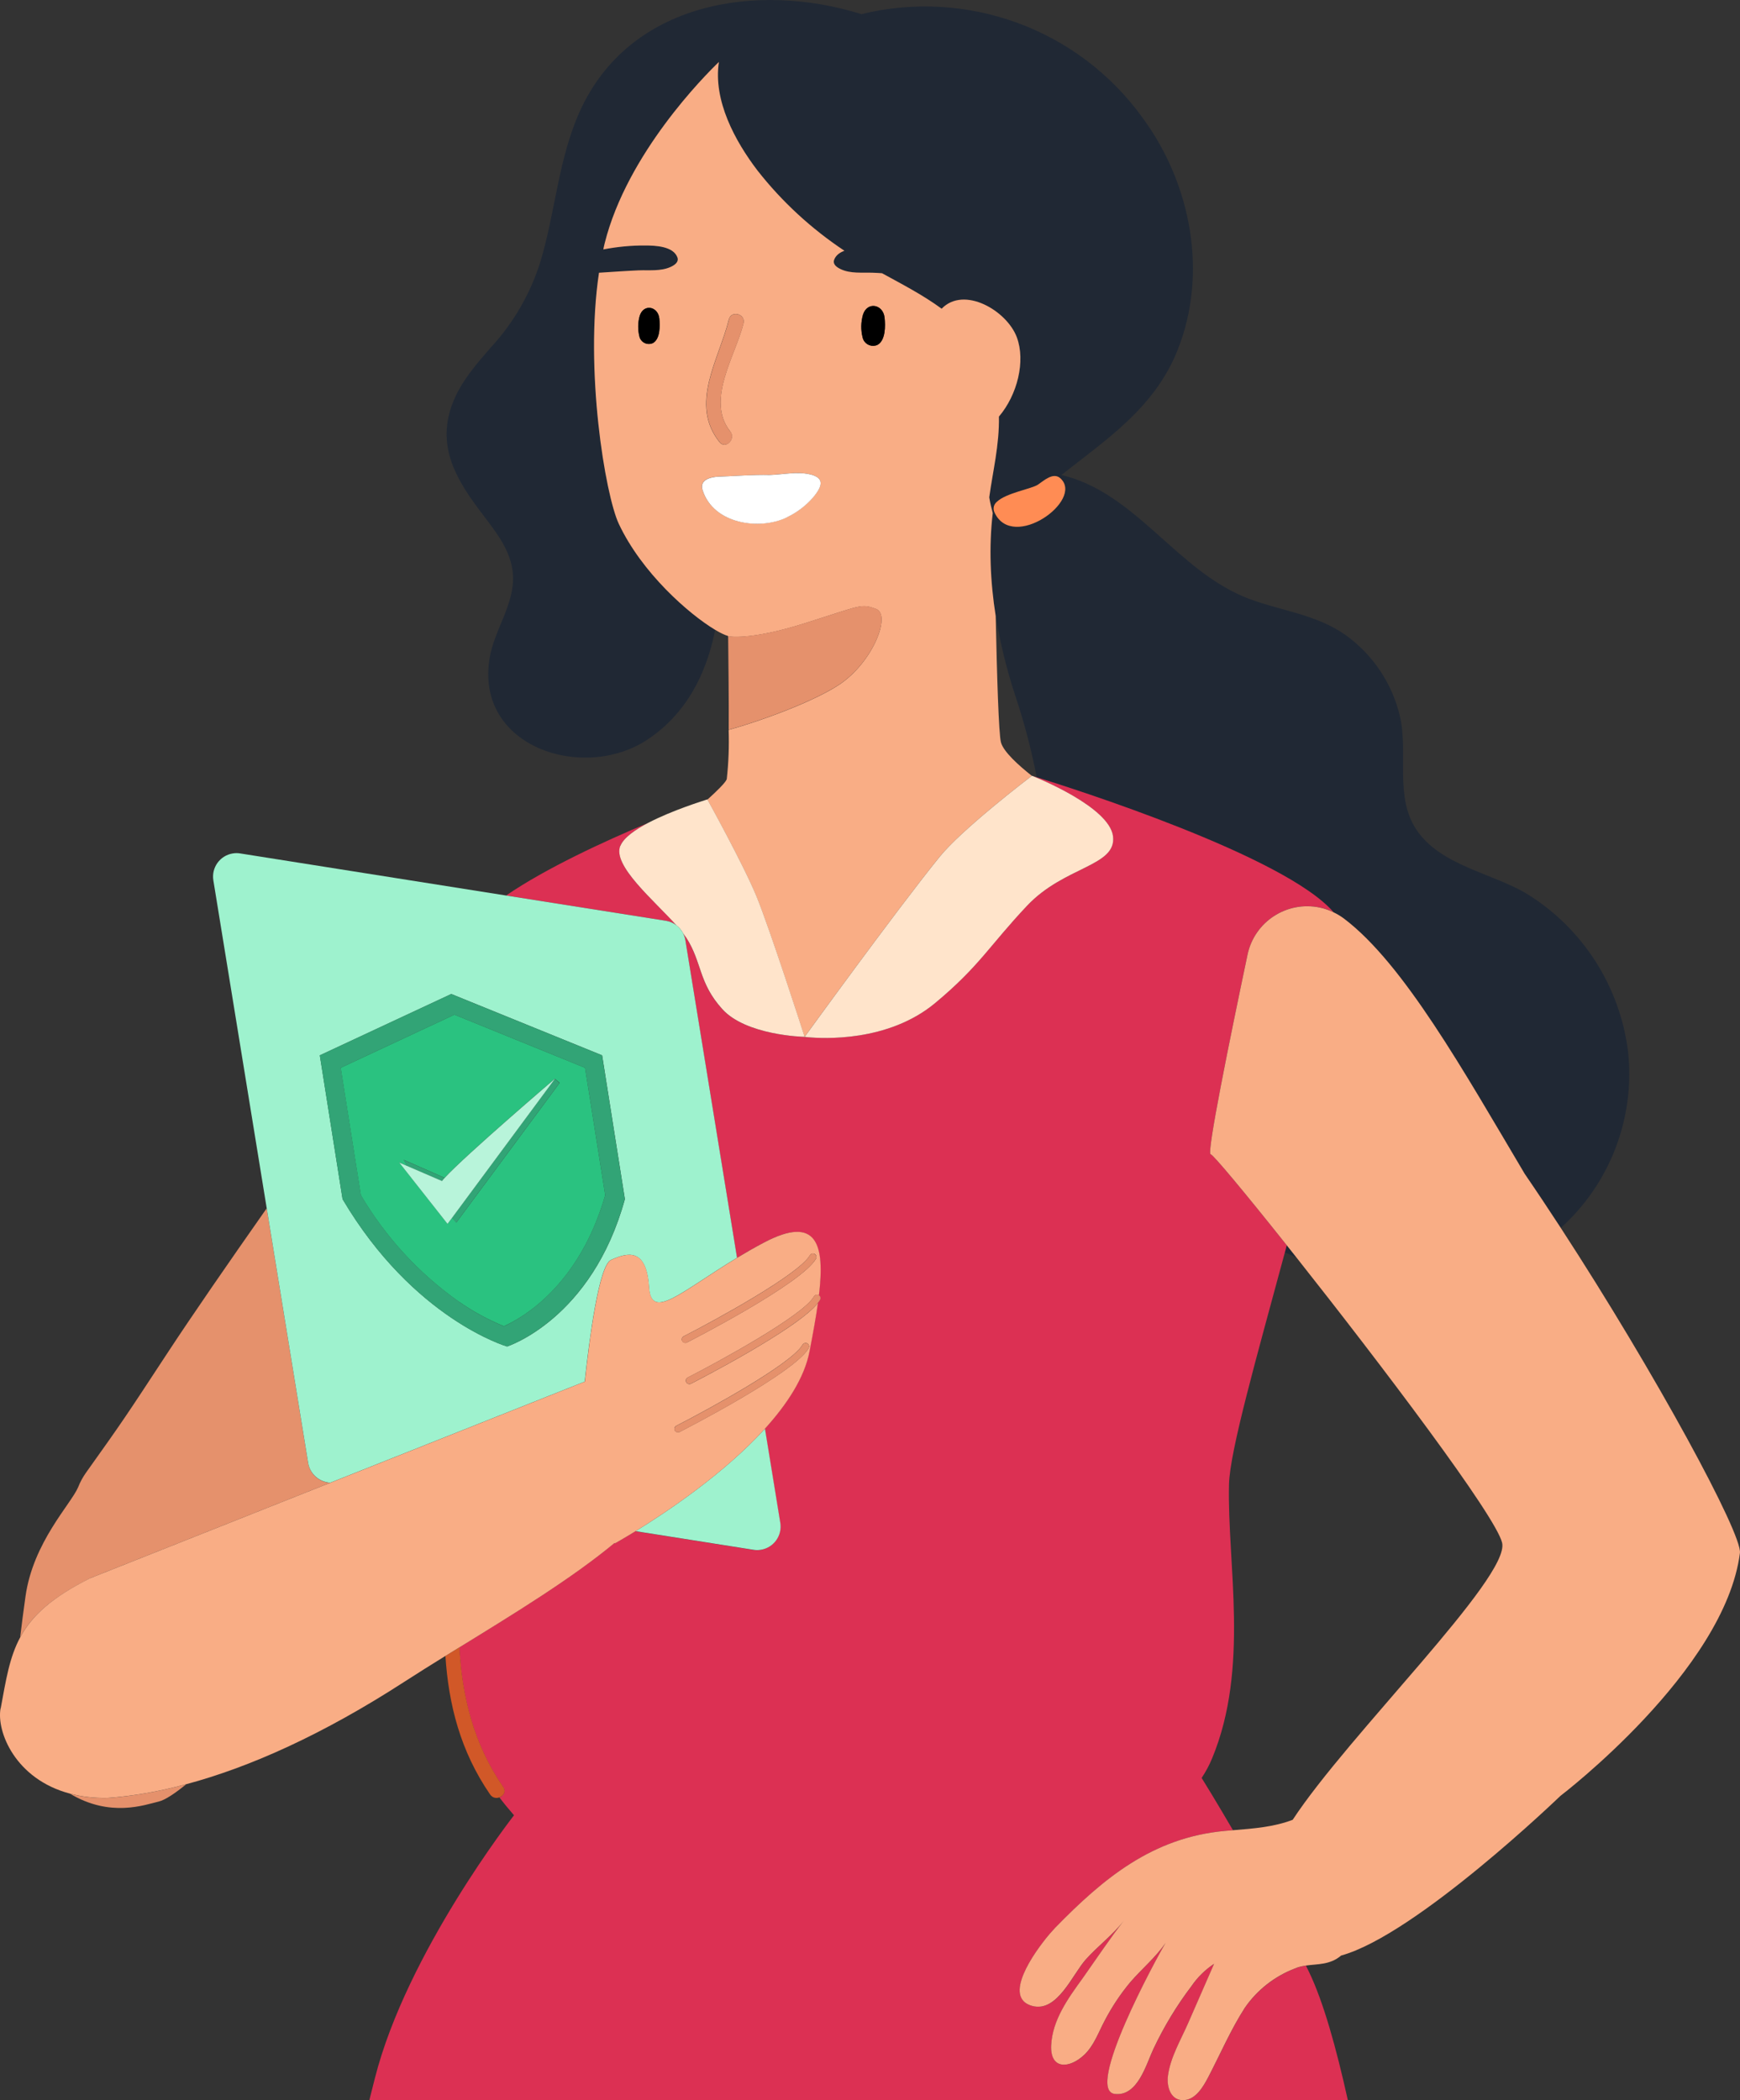
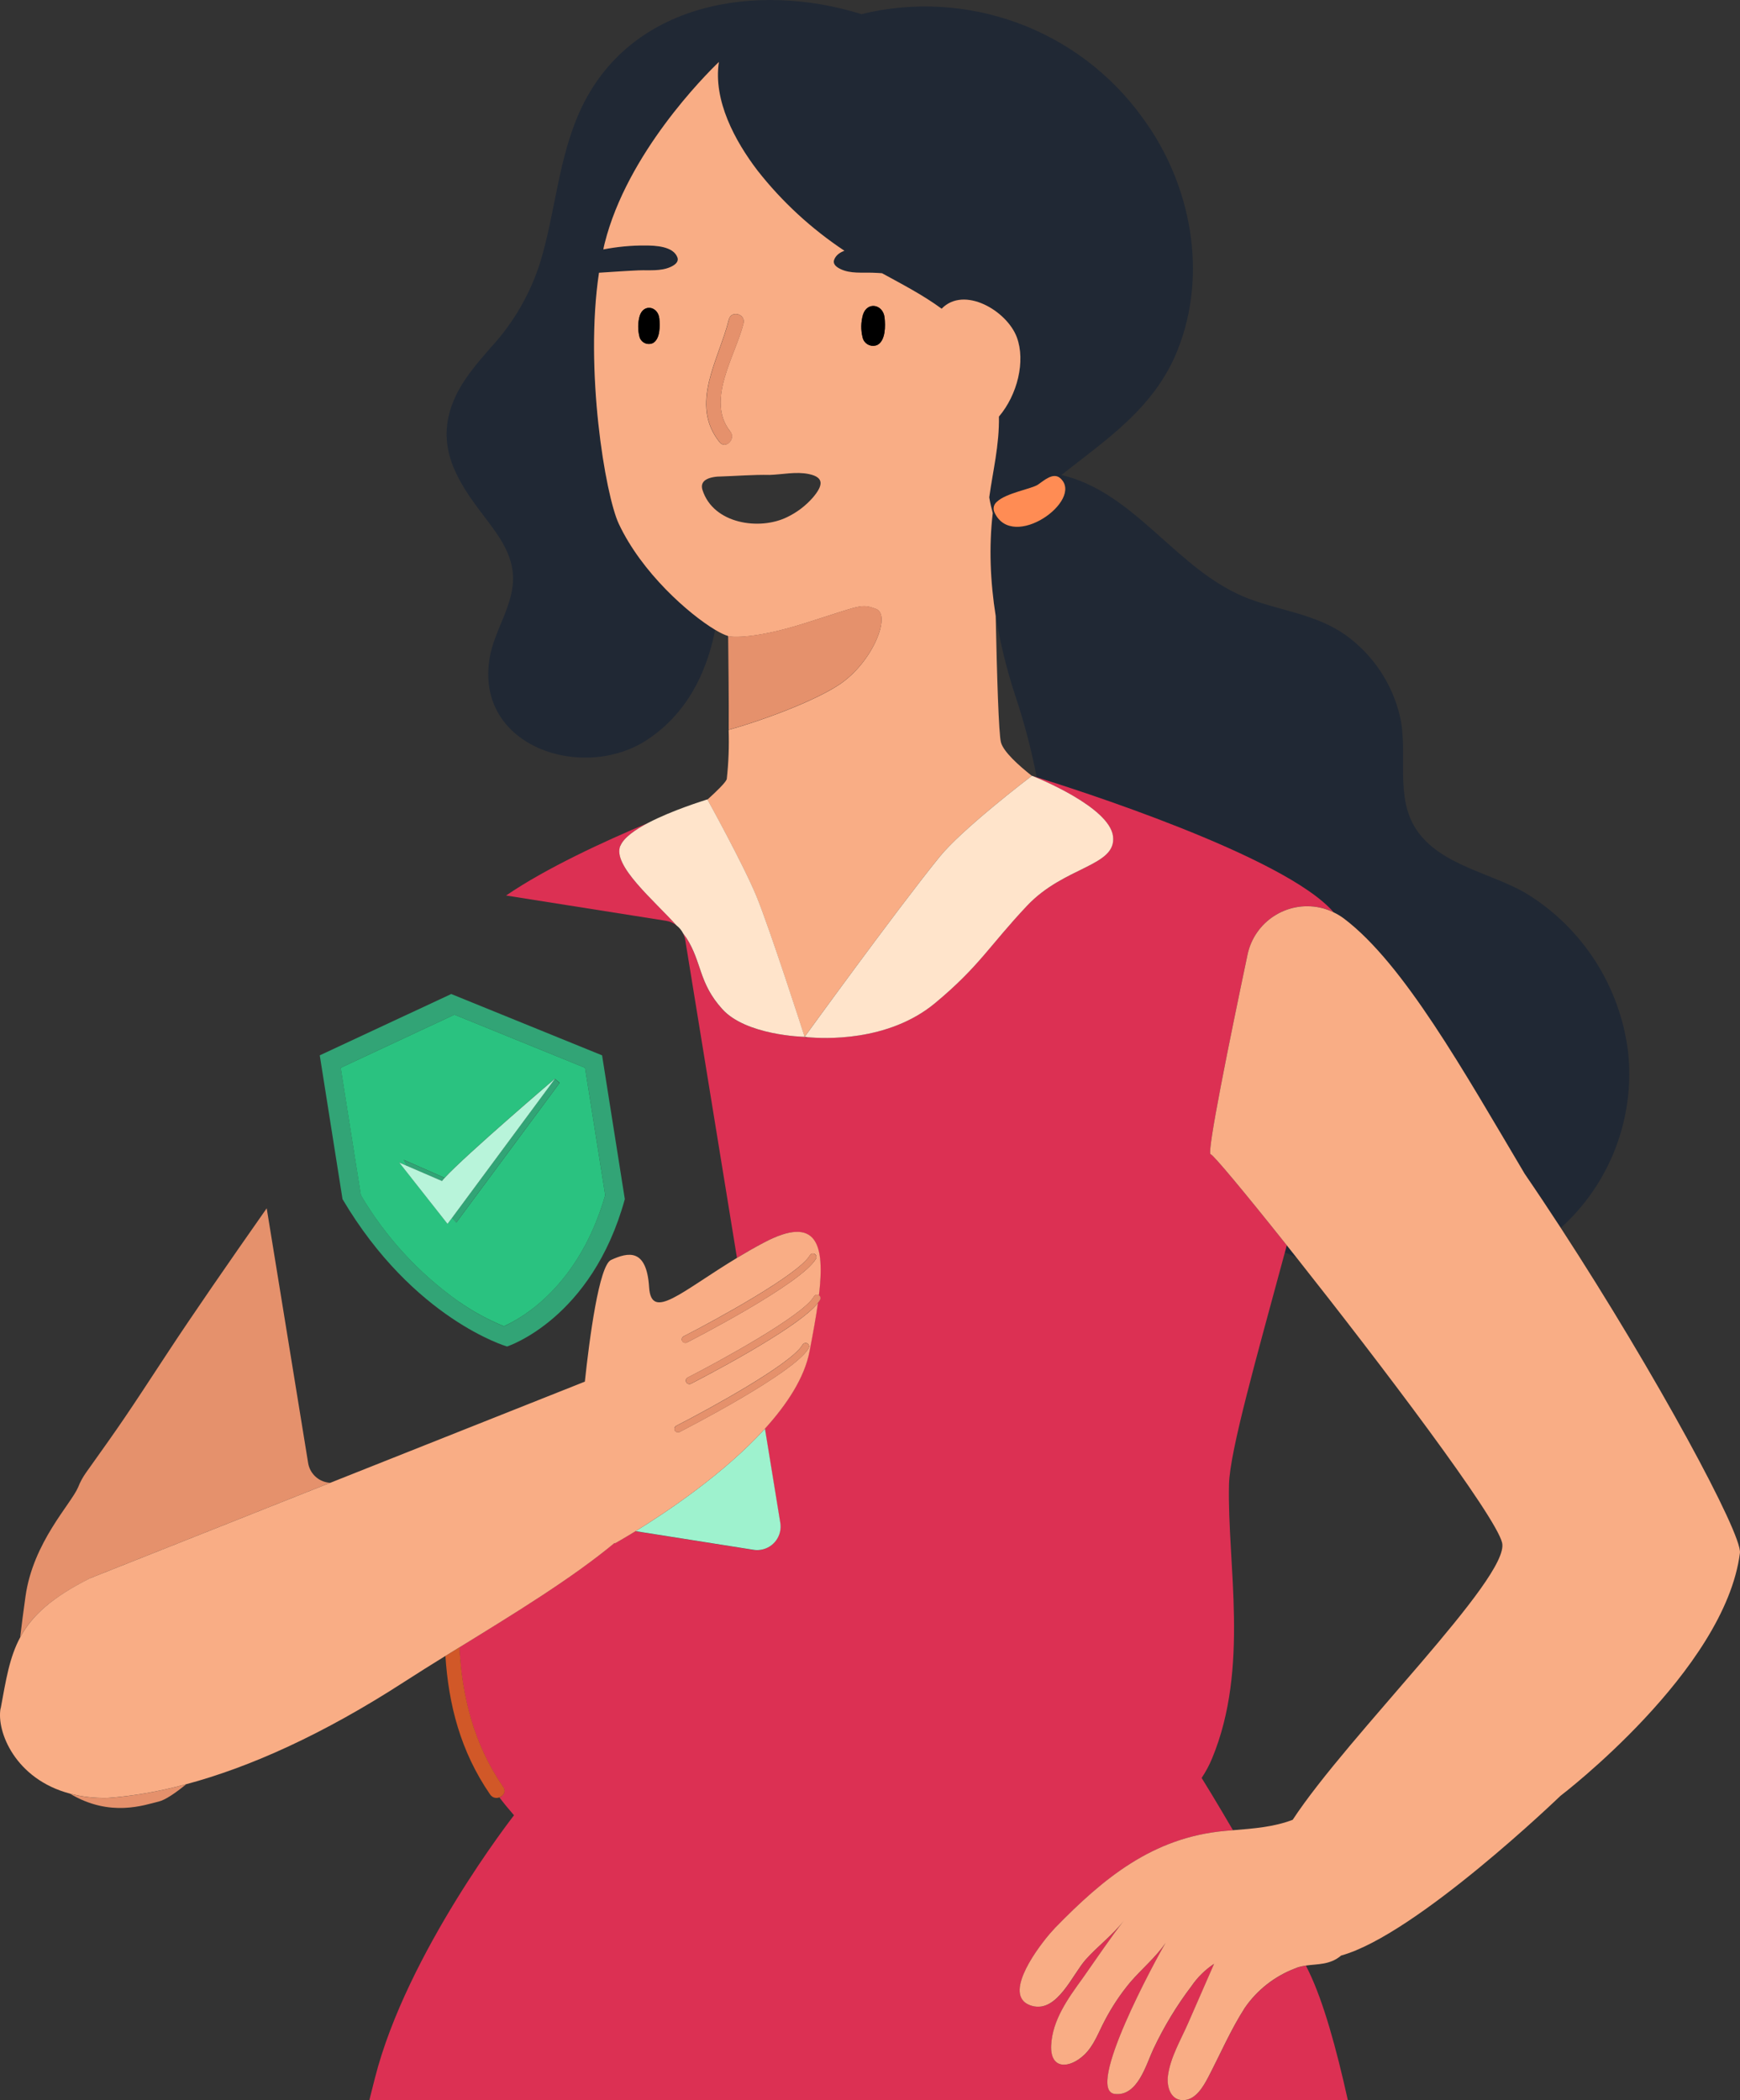
<svg xmlns="http://www.w3.org/2000/svg" viewBox="0 0 248.57 300">
  <rect x="0" y="0" width="248.57" height="300" fill="#333333" stroke="none" />
  <defs>
    <style>.e{fill:#fff;}.f{fill:#2ac280;}.g{fill:#ffe4cb;}.h{fill:#b8f4da;}.i{fill:#f9ad85;}.j{fill:none;}.k{fill:#32a476;}.l{fill:#202834;}.m{fill:#d15828;}.n{fill:#9ef2ce;}.o{fill:#e5916c;}.p{fill:#dc3053;}.q{fill:#ff8c54;}</style>
  </defs>
  <g id="a" />
  <g id="b" />
  <g id="c" />
  <g id="d">
    <g>
      <path class="j" d="M142.25,87.99c.18,8.43,.43,16.81,.75,18.04,.35,1.34,2.47,3.26,4.41,4.79h0l.05,.02c.08,.02,.29,.09,.63,.19-.78-4-1.81-7.94-3.11-11.81-1.17-3.59-2.12-7.38-2.73-11.24Z" />
-       <path class="j" d="M175.57,212.04c-.27,11.35,2.97,26.2-2.43,39.17-.4,.97-.9,1.89-1.48,2.76,.26,.42,2.04,3.29,4.48,7.47,3.01-.25,5.8-.45,8.54-1.49,7.9-12.07,31.04-34.61,29.92-39.56-.87-3.82-17.41-25.65-29.39-40.77-.56-.23-1.11-.47-1.66-.72-3.98,14.77-7.87,28.36-7.98,33.14Z" />
+       <path class="j" d="M175.57,212.04Z" />
      <path class="o" d="M12.84,225.45l34.31-13.63-.34-.05c-1.43-.23-2.56-1.35-2.79-2.78l-5.92-36.39c-5.53,7.88-10.72,15.4-14.06,20.49-6.18,9.42-6.48,9.88-11.78,17.31-.44,.63-.81,1.3-1.09,2.02-1.01,2.42-6.44,7.85-7.53,15.63-.3,2.14-.55,4.07-.76,5.83,1.64-3.03,4.45-5.66,9.97-8.42Z" />
      <path class="o" d="M10,256.22c5.75,3.43,10.63,1.61,12.68,1.12,.92-.22,2.34-1.18,3.91-2.46-3.98,1.06-7.71,1.7-11.17,1.95-2.03,.05-3.82-.19-5.42-.61Z" />
      <path class="l" d="M88.42,74.82h0c-1.94-4.13-4.91-22.05-2.83-35.87,1.68-.11,4.34-.29,5.66-.34,1.52-.06,3.2,.16,4.62-.51,.87-.41,1.08-.88,.93-1.32-.58-1.63-3.2-1.71-4.57-1.72-2.02-.01-4.03,.18-6.02,.56,.05-.29,.12-.58,.19-.87,3.21-12.85,14.36-24.02,16.32-25.91-.85,5.51,2.29,11.29,5.52,15.52,3.5,4.46,7.7,8.32,12.41,11.45-.68,.25-1.24,.65-1.47,1.3-.16,.44,.05,.9,.92,1.32,1.42,.68,3.1,.46,4.62,.52,.43,.02,.86,.05,1.3,.07,2.89,1.58,5.88,3.13,8.52,5.07,3.19-3.31,9.32,.27,10.74,4.08,1.27,3.42,.08,8.23-2.56,11.33,.08,4.06-.89,7.9-1.38,11.53,.12,.76,.3,1.51,.5,2.25-.57,4.85-.35,9.83,.42,14.7,.61,3.86,1.56,7.65,2.73,11.24,1.3,3.87,2.34,7.81,3.11,11.81,4.92,1.52,35.47,11.2,42.43,19.29,.52,.25,1.02,.55,1.49,.9,8.51,6.43,17.07,21.74,25.81,36.45,1.72,2.51,3.45,5.1,5.15,7.72,7.04-6.36,10.62-15.71,9.6-25.15-1.15-9.34-6.48-17.66-14.5-22.59-5.01-2.97-12.32-4.02-15.74-9.14-3.14-4.7-1.14-10.9-2.34-16.15-1.09-4.68-3.84-8.81-7.74-11.62-4.14-2.96-9.12-3.45-13.79-5.19-10.23-3.82-16.15-15.2-26.84-17.7,6.45-5.1,13.27-9.56,16.58-17.8,4.4-10.97,1.95-23.76-4.93-33.15C154,3.97,137.96-1.63,123.06,2.02c-14.92-4.66-33.19-1.74-40.24,13.91-3.06,6.79-3.48,14.34-5.61,21.42-1.41,4.53-3.8,8.69-7.01,12.19-2.11,2.43-4.3,4.9-5.49,7.93-2.33,5.89,.15,10.55,3.67,15.25h0c2.08,2.8,4.69,5.74,4.9,9.39,.26,4.18-2.69,7.89-3.34,11.92-2.09,12.75,13.45,17.67,22.55,11.62,5.55-3.69,8.43-9.38,9.68-15.69-3.71-2.23-10.45-8.11-13.75-15.13Zm63.09-6.47c3.38,3.14-6.85,10.47-9.43,4.86-.26-.53-.12-1.16,.35-1.52h0c1.31-1.25,4.93-1.83,5.84-2.43,.87-.58,2.22-1.86,3.24-.9Z" />
      <path class="i" d="M101.05,114.21s5.12,9.23,7.01,13.83c1.89,4.59,6.87,20.06,6.88,20.08,.01-.02,12.85-17.74,19.23-25.66,3.18-3.95,12.57-11.13,13.2-11.61l.02-.03h.01c-1.95-1.54-4.06-3.46-4.41-4.79-.32-1.22-.57-9.6-.75-18.04-.77-4.87-.99-9.85-.42-14.7-.2-.74-.38-1.49-.5-2.25,.49-3.63,1.46-7.48,1.38-11.53,2.64-3.1,3.83-7.92,2.56-11.33-1.42-3.81-7.55-7.39-10.74-4.08-2.64-1.94-5.63-3.49-8.52-5.07-.43-.03-.86-.06-1.3-.07-1.53-.06-3.2,.16-4.62-.52-.87-.41-1.08-.88-.92-1.32,.23-.65,.8-1.05,1.47-1.3-4.71-3.13-8.91-6.99-12.41-11.45-3.23-4.23-6.36-10.02-5.52-15.52-1.96,1.88-13.11,13.06-16.32,25.91-.07,.29-.14,.58-.19,.87,1.98-.38,4-.58,6.02-.56,1.37,0,3.99,.09,4.57,1.72,.15,.44-.06,.91-.93,1.32-1.42,.67-3.1,.45-4.62,.51-1.31,.05-3.97,.23-5.66,.34-2.08,13.82,.89,31.74,2.83,35.87h0c3.3,7.02,10.03,12.9,13.75,15.13,.78,.47,1.41,.76,1.86,.89v.03c.04,3.49,.11,8.97,.08,13.38h0c.03-4.41-.03-9.88-.08-13.37,0,0,2.91,.69,11.01-1.87s7.97-2.83,10.14-2.02c2.16,.81-.41,7.56-5.27,10.8-3.62,2.41-11.22,5.21-15.8,6.46h0c.08,2.35-.01,4.71-.27,7.05-.2,.51-1.39,1.67-2.78,2.93h0Zm-7.79-65.2c-.69,.31-1.51,0-1.83-.69h0c-.04-.09-.07-.18-.09-.28-.24-.97-.23-1.98,.05-2.94h0c.55-1.76,2.62-1.36,2.8,.4,.1,1.02,.14,2.92-.93,3.51Zm30.02-4.06c.61-1.94,2.9-1.5,3.09,.44,.11,1.13,.16,3.22-1.02,3.87-.77,.35-1.67,0-2.02-.76h0c-.04-.1-.08-.2-.1-.3-.27-1.07-.25-2.19,.05-3.25h0Zm-19.15,.67h0c.33-1.35,2.42-.78,2.08,.57-1.14,4.63-5.43,10.98-1.9,15.43,.86,1.08-.66,2.62-1.53,1.53-4.35-5.47-.07-11.78,1.34-17.53Zm-3.77,24.39c-.35-1.1,.41-1.58,1.25-1.79h0c.38-.09,.78-.15,1.17-.15,2.38-.07,4.79-.28,7.16-.23,1.87-.06,3.79-.51,5.63-.12,2.26,.48,1.97,1.69,.54,3.37-1.03,1.17-2.28,2.12-3.69,2.79-3.9,1.91-10.51,.98-12.06-3.88Z" />
-       <path class="i" d="M114.94,148.12h-.01c.14,.09,.29,.1,.46,.05-.29-.03-.45-.05-.45-.05h0Z" />
      <path class="o" d="M125.17,86.98c-2.16-.81-2.03-.54-10.14,2.02s-11.01,1.87-11.01,1.87c.04,3.49,.11,8.96,.08,13.37,4.58-1.25,12.17-4.05,15.8-6.46,4.86-3.24,7.43-9.99,5.27-10.8Z" />
-       <polygon class="o" points="104.1 104.24 104.1 104.24 104.1 104.24 104.1 104.25 104.1 104.25 104.1 104.24" />
      <path d="M123.23,48.21c.02,.1,.06,.2,.1,.3h0c.35,.77,1.25,1.11,2.02,.76,1.18-.65,1.14-2.74,1.02-3.87-.19-1.94-2.48-2.38-3.09-.44h0c-.3,1.07-.32,2.18-.05,3.25Z" />
      <path d="M91.39,45.11h0c-.27,.96-.29,1.98-.05,2.94,.02,.09,.05,.19,.09,.28h0c.31,.69,1.13,1,1.83,.69,1.07-.58,1.03-2.48,.93-3.51-.18-1.76-2.25-2.15-2.8-.4Z" />
-       <path class="e" d="M112.43,73.89c1.41-.67,2.66-1.62,3.69-2.79,1.43-1.68,1.71-2.9-.54-3.37-1.83-.39-3.76,.06-5.63,.12-2.37-.06-4.78,.15-7.16,.23-.4,0-.79,.06-1.17,.15h0c-.84,.21-1.6,.69-1.25,1.79,1.55,4.86,8.16,5.78,12.06,3.88Z" />
      <path class="l" d="M185.21,179.62c-.47-.59-.93-1.17-1.38-1.74-.09,.34-.18,.68-.27,1.02,.55,.25,1.1,.49,1.66,.72Z" />
      <path class="p" d="M101.04,114.22h0Z" />
      <path class="p" d="M96.66,132.2c-3.22-3.58-9.19-8.54-8.04-11.37,.46-1.14,2.07-2.28,3.97-3.28-6.24,2.62-14.59,6.46-20.29,10.37l22.84,3.61c.57,.09,1.09,.33,1.52,.66Z" />
      <path class="p" d="M177.86,286.77c-2.01,3.12-3.55,6.71-5.27,9.99-.69,1.31-1.73,3.08-3.37,3.23-1.93,.17-2.57-1.85-2.36-3.47,.35-2.67,1.84-5.13,2.9-7.56l3.69-8.44c-1.27,.84-2.37,1.92-3.23,3.18-2.12,2.8-3.94,5.81-5.44,8.98-1.04,2.2-2.23,6.81-5.51,6.43-4.34-.5,5.88-19.28,7.26-21.59-1.42,2.09-3.4,3.71-5.05,5.62-1.41,1.69-2.63,3.53-3.65,5.48-.92,1.7-1.52,3.56-2.92,4.89-2.07,1.98-4.9,2.2-4.73-1.36,.17-3.58,2.38-6.65,4.41-9.45,.12-.16,.24-.34,.36-.51,1.86-2.63,3.6-5.27,5.6-7.82-1.6,2.05-3.7,3.6-5.43,5.53-1.89,2.12-4.05,7.6-7.64,6.64-4.32-1.16,.18-7.58,2.47-10.28h0c.32-.37,.59-.67,.79-.88,6.95-7.13,13.93-12.89,24.22-13.84,.4-.04,.79-.07,1.18-.1-2.44-4.18-4.21-7.05-4.48-7.47,.58-.87,1.08-1.79,1.48-2.76,5.4-12.97,2.16-27.82,2.43-39.17,.11-4.79,4-18.37,7.98-33.14,.09-.34,.18-.68,.27-1.02-5.99-7.53-10.55-13-10.87-13-.62,0,2.73-16.46,5.27-28.53h0c.99-4.7,5.61-7.71,10.32-6.72,.69,.14,1.35,.38,1.97,.68-6.96-8.08-37.51-17.77-42.43-19.29-.34-.11-.56-.17-.63-.19,.74,.3,11.02,4.45,11.54,8.62,.54,4.32-6.92,4.26-12.28,9.93-5.35,5.67-6.82,8.66-13.14,13.91-6.73,5.59-16.07,5.07-18.2,4.87-.17,.05-.32,.05-.46-.05h0c-.13,0-8.33-.21-11.73-3.96-3.42-3.78-2.88-6.66-5.13-10.17-.14-.22-.3-.45-.49-.68,.16,.31,.28,.65,.34,1.02l7.38,45.36c1.17-.71,2.43-1.43,3.76-2.14,7.77-4.12,8.78,.4,7.92,7.5,.22,.14,.29,.43,.16,.66-.08,.14-.18,.28-.3,.43-.3,2.16-.75,4.51-1.2,6.91-.72,3.76-3.18,7.54-6.37,11.05l2.19,13.45c.3,1.83-.94,3.55-2.77,3.85-.35,.06-.71,.06-1.07,0l-16.83-2.66c-1.83,1.12-2.98,1.76-2.98,1.76l-.02-.08c-6.1,5.07-14.41,10.14-22.16,14.91,.39,7,2.01,13.76,6.26,19.95,.44,.64,.05,1.26-.52,1.49,.66,.87,1.36,1.72,2.08,2.54-.01,.02-15.33,19.6-19.88,37.58-.26,1.02-.53,2.07-.79,3.13H192.55c-1.68-7.58-3.5-14.06-5.53-18.29-.15-.31-.3-.63-.46-.94-.54,.08-1.08,.2-1.59,.42-2.87,1.11-5.35,3.06-7.12,5.58Z" />
      <path class="p" d="M147.38,110.85l.03-.02h0l-.02,.02Z" />
      <path class="i" d="M217.81,167.67c-8.73-14.71-17.3-30.02-25.81-36.45-.46-.35-.97-.65-1.49-.9-.63-.3-1.29-.54-1.97-.68-4.71-.99-9.33,2.02-10.32,6.72h0c-2.54,12.07-5.89,28.52-5.27,28.52,.32,0,4.88,5.47,10.87,13,.45,.57,.91,1.15,1.38,1.74,11.97,15.12,28.52,36.95,29.39,40.77,1.13,4.95-22.02,27.49-29.92,39.56-2.74,1.04-5.53,1.24-8.54,1.49-.39,.03-.78,.06-1.18,.1-10.28,.95-17.27,6.71-24.22,13.84-.2,.21-.47,.51-.79,.88h0c-2.29,2.7-6.79,9.12-2.47,10.28,3.58,.96,5.74-4.52,7.64-6.64,1.73-1.93,3.83-3.48,5.43-5.53-2,2.56-3.74,5.19-5.6,7.82-.12,.17-.24,.35-.36,.51-2.03,2.8-4.24,5.88-4.41,9.45-.17,3.56,2.65,3.34,4.73,1.36,1.4-1.34,2.01-3.19,2.92-4.89,1.02-1.95,2.24-3.79,3.65-5.48,1.65-1.91,3.63-3.54,5.05-5.62-1.38,2.31-11.6,21.09-7.26,21.59,3.28,.38,4.47-4.23,5.51-6.43,1.5-3.17,3.32-6.19,5.44-8.98,.86-1.26,1.96-2.34,3.23-3.18l-3.69,8.44c-1.06,2.43-2.55,4.9-2.9,7.56-.21,1.62,.43,3.64,2.36,3.47,1.64-.14,2.68-1.92,3.37-3.23,1.72-3.29,3.26-6.88,5.27-9.99,1.76-2.53,4.24-4.47,7.12-5.58,.52-.23,1.05-.34,1.59-.42,1.69-.24,3.47-.09,5.03-1.43,10.74-2.96,31.33-22.81,31.33-22.81,0,0,23.49-17.87,25.64-34.69,.35-2.71-12.01-25.59-25.6-46.45-1.71-2.62-3.43-5.21-5.15-7.72Z" />
      <path class="g" d="M88.61,120.83c-1.14,2.82,4.82,7.78,8.04,11.37,.38,.29,.7,.67,.92,1.1,.18,.24,.35,.47,.49,.68,2.25,3.51,1.71,6.39,5.13,10.17,3.39,3.75,11.59,3.96,11.73,3.96h.01s.16,.02,.45,.05c2.13,.2,11.46,.73,18.2-4.87,6.32-5.25,7.79-8.24,13.14-13.91,5.35-5.67,12.82-5.61,12.28-9.93-.52-4.17-10.8-8.33-11.54-8.62l-.05-.02h0l-.03,.03c-.63,.48-10.02,7.66-13.2,11.61-6.39,7.92-19.22,25.64-19.23,25.66,0-.02-4.99-15.49-6.88-20.08-1.89-4.59-7.01-13.83-7.01-13.83h-.04c-.44,.15-4.94,1.52-8.42,3.34-1.91,1-3.51,2.14-3.97,3.28Z" />
      <path class="m" d="M71.89,255.26c-4.25-6.19-5.87-12.95-6.26-19.95-.67,.41-1.34,.82-2,1.23,.45,6.9,2.12,13.59,6.39,19.8,.35,.5,.9,.57,1.35,.4,.57-.22,.96-.84,.52-1.49Z" />
      <path class="q" d="M148.26,69.24c-.91,.6-4.53,1.18-5.84,2.43h0c-.46,.37-.61,1-.35,1.53,2.58,5.61,12.81-1.72,9.43-4.86-1.03-.96-2.38,.33-3.24,.9Z" />
      <path class="o" d="M104.32,61.63c-3.53-4.44,.76-10.8,1.9-15.43,.33-1.35-1.75-1.92-2.08-.58h0c-1.41,5.75-5.69,12.06-1.34,17.53,.87,1.09,2.39-.45,1.53-1.53Z" />
-       <path class="n" d="M46.82,211.76l.34,.05,36.37-14.45c.67-6.17,2.03-16.59,3.74-17.38,2.45-1.12,5.08-1.71,5.44,3.89,.31,4.88,4.57,.64,12.58-4.2l-7.38-45.36c-.06-.36-.18-.7-.34-1.02-.23-.43-.54-.8-.92-1.1-.44-.34-.95-.57-1.52-.66l-22.84-3.61-37.97-6.01c-.35-.06-.71-.06-1.07,0-1.83,.3-3.07,2.02-2.77,3.85l7.62,46.82,5.92,36.39c.23,1.43,1.36,2.55,2.79,2.78Zm-1.13-61.01l18.78-8.76,21.55,8.76c1.44,9.09,3.25,20.54,3.25,20.54-4.72,17.18-16.83,21.05-16.83,21.05,0,0-13.34-3.87-23.5-21.05,0,0-1.81-11.45-3.25-20.54Z" />
      <path class="n" d="M90.8,218.72l16.83,2.66c.35,.06,.71,.06,1.07,0,1.83-.3,3.07-2.02,2.77-3.85l-2.19-13.45c-5.85,6.44-14.11,11.95-18.48,14.64Z" />
      <path class="i" d="M65.64,235.31c7.75-4.77,16.06-9.84,22.16-14.91l.02,.08s1.15-.64,2.98-1.76c4.37-2.69,12.64-8.2,18.48-14.64,3.18-3.51,5.65-7.29,6.37-11.05,.46-2.4,.9-4.75,1.2-6.91-2.93,3.75-17.5,11.21-18.14,11.54-.07,.04-.15,.05-.23,.05-.18,0-.36-.1-.45-.27-.13-.25-.03-.55,.22-.67,4.48-2.29,16.46-8.83,18.03-11.57,.14-.24,.44-.32,.68-.19,.01,0,.02,.02,.03,.02,.85-7.1-.15-11.62-7.92-7.5-1.34,.71-2.59,1.43-3.76,2.14-8.01,4.84-12.27,9.08-12.58,4.2-.36-5.6-3-5.01-5.44-3.89-1.71,.79-3.08,11.21-3.74,17.38l-36.37,14.45-34.31,13.63c-5.52,2.76-8.33,5.39-9.97,8.42-1.56,2.88-2.05,6.13-2.8,10.18H.08c-.6,3.3,2.1,10.11,9.92,12.17,1.59,.42,3.38,.66,5.42,.61,3.46-.25,7.19-.88,11.17-1.95,9.13-2.44,19.58-7.13,31.18-14.64,1.86-1.2,3.84-2.44,5.86-3.69,.66-.41,1.33-.82,2-1.23Zm32.03-44.43c4.48-2.29,16.46-8.83,18.03-11.57,.14-.24,.44-.32,.68-.19,.24,.14,.32,.44,.19,.68-2.04,3.57-17.78,11.63-18.44,11.97-.07,.04-.15,.05-.23,.05-.18,0-.36-.1-.45-.27-.13-.25-.03-.55,.22-.67Zm-1.05,12.78c4.48-2.29,16.46-8.82,18.03-11.57,.14-.24,.45-.32,.68-.19,.24,.14,.32,.44,.19,.68-2.04,3.57-17.78,11.63-18.44,11.97-.07,.04-.15,.05-.23,.05-.18,0-.36-.1-.45-.27-.13-.25-.03-.55,.22-.67Z" />
      <path class="o" d="M97.89,191.83c.08,0,.15-.02,.23-.05,.67-.34,16.4-8.4,18.44-11.97,.14-.24,.05-.54-.19-.68-.24-.14-.54-.06-.68,.19-1.57,2.75-13.55,9.29-18.03,11.57-.25,.13-.34,.43-.22,.67,.09,.17,.26,.27,.45,.27Z" />
      <path class="o" d="M116.28,185.19c-1.57,2.75-13.55,9.29-18.03,11.57-.25,.13-.34,.43-.22,.67,.09,.17,.26,.27,.45,.27,.08,0,.15-.02,.23-.05,.64-.33,15.21-7.79,18.14-11.54,.12-.15,.22-.3,.3-.43,.13-.23,.06-.51-.16-.66-.01,0-.02-.02-.03-.02-.24-.14-.54-.06-.68,.19Z" />
      <path class="o" d="M96.4,204.34c.09,.17,.26,.27,.45,.27,.08,0,.15-.02,.23-.05,.67-.34,16.4-8.4,18.44-11.97,.14-.24,.05-.55-.19-.68-.24-.14-.54-.06-.68,.19-1.57,2.75-13.55,9.29-18.03,11.57-.25,.13-.34,.43-.22,.67Z" />
      <path class="k" d="M72.43,192.34s12.11-3.87,16.83-21.05c0,0-1.81-11.45-3.25-20.54l-21.55-8.76-18.78,8.76c1.44,9.09,3.25,20.54,3.25,20.54,10.16,17.18,23.5,21.05,23.5,21.05Zm-23.76-39.81l16.25-7.59,18.66,7.59,2.88,18.2c-3.76,13.03-11.97,17.6-14.48,18.72h0c-2.27-.94-4.43-2.11-6.43-3.52-5.69-4.02-10.46-9.21-13.99-15.21l-2.88-18.19Z" />
      <path class="f" d="M65.55,185.93c2.01,1.41,4.17,2.58,6.43,3.51h0c2.52-1.11,10.73-5.68,14.48-18.71l-2.88-18.2-18.66-7.59-16.25,7.59,2.88,18.19c3.53,6,8.3,11.19,13.99,15.21Zm-7.89-20.26l5.86,2.58c2.96-3.25,15.78-14.19,15.78-14.19l-.08,.11,.07-.06,.66,.57-14.76,19.95-.6-.69-.65,.87-6.9-8.76,1.11,.48-.48-.87Z" />
      <path class="k" d="M65.17,174.65l14.76-19.95-.66-.57-.07,.06-14.64,19.78,.6,.69Z" />
      <path class="k" d="M63.14,168.7c.1-.12,.23-.28,.38-.44l-5.86-2.58,.48,.87,5,2.16Z" />
      <path class="h" d="M63.93,174.83l.65-.87,14.64-19.78,.08-.11s-12.81,10.94-15.78,14.19c-.15,.17-.29,.32-.38,.44l-5-2.16-1.11-.48,6.9,8.76Z" />
    </g>
  </g>
</svg>